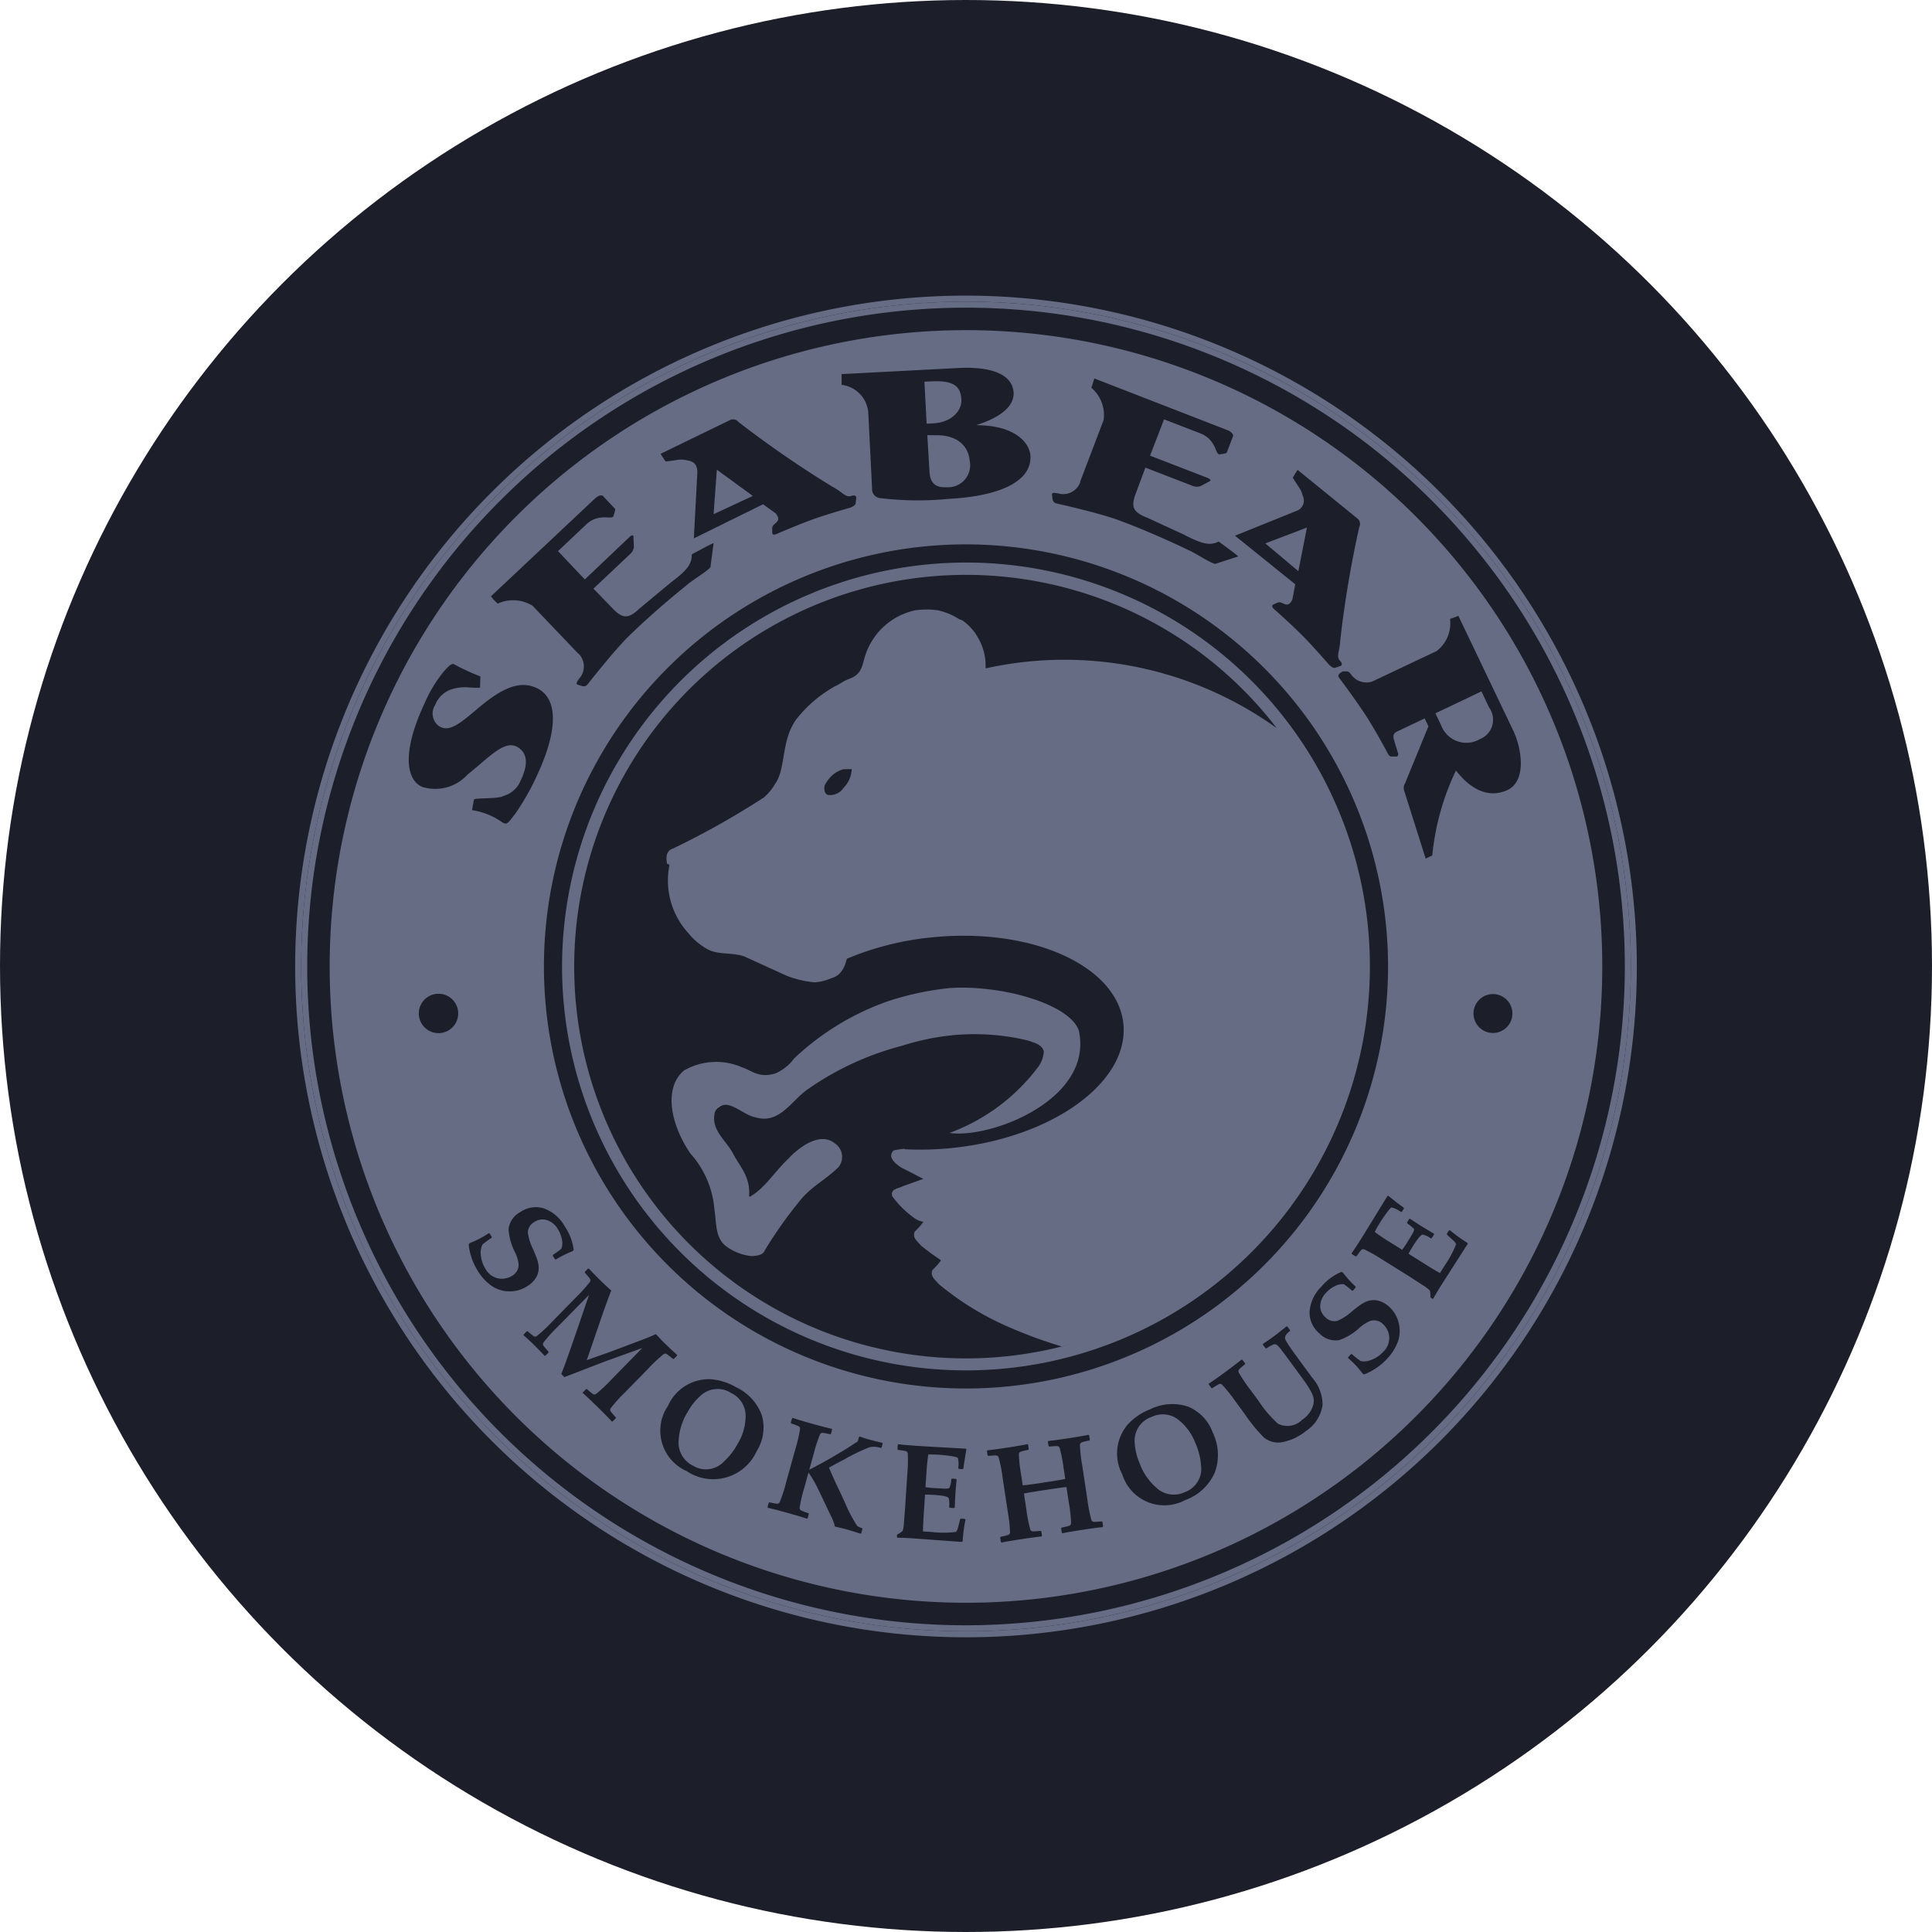
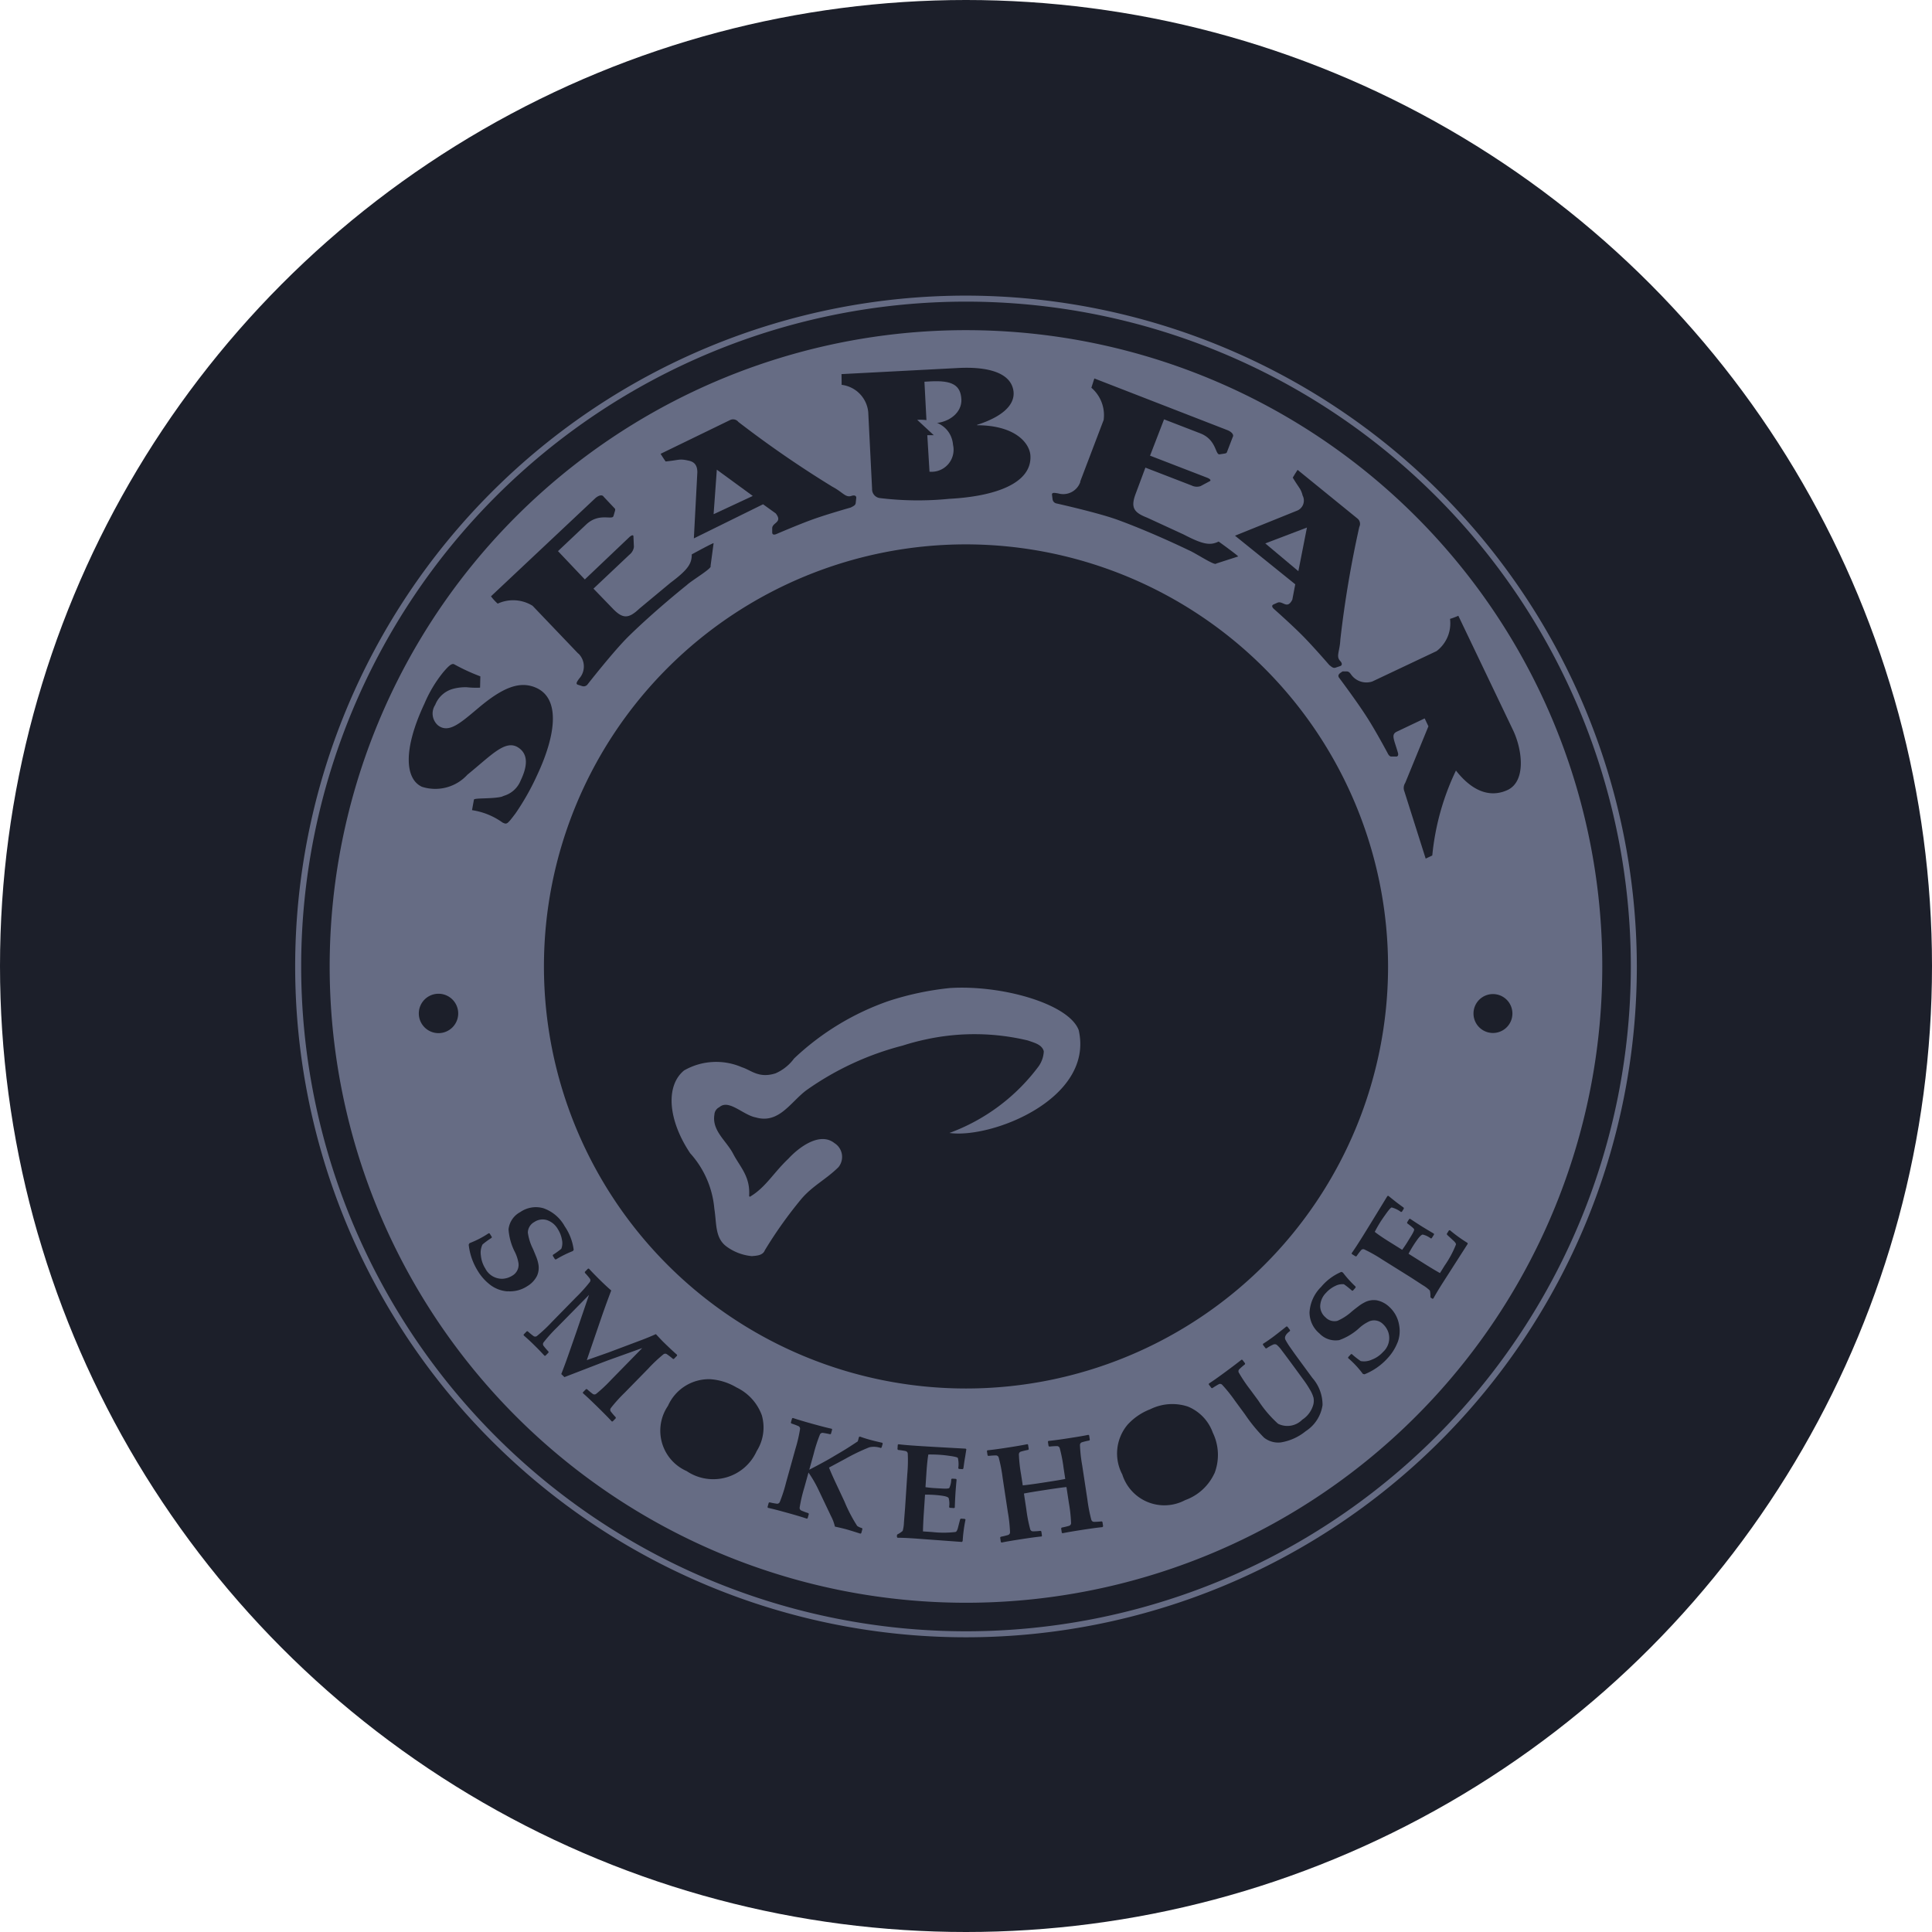
<svg xmlns="http://www.w3.org/2000/svg" width="72" height="72" viewBox="0 0 72 72">
  <defs>
    <clipPath id="clip-path-home-hero-learn">
      <rect data-name="Rectangle 237" width="50" height="50" fill="none" />
    </clipPath>
  </defs>
  <g transform="translate(-995 -1435.715)">
    <circle data-name="Ellipse 37" cx="36" cy="36" r="36" transform="translate(995 1435.715)" fill="#1c1f2a" />
    <g data-name="Group 2004" transform="translate(1006 1446.732)">
      <g data-name="Group 2003" clip-path="url(#clip-path-home-hero-learn)">
        <path data-name="Path 2298" d="M25,0A25,25,0,1,0,50,25,25.028,25.028,0,0,0,25,0m0,49.776A24.776,24.776,0,1,1,49.776,25,24.776,24.776,0,0,1,25,49.776" fill="#666c84" />
-         <path data-name="Path 2299" d="M25.982,1.206A24.776,24.776,0,1,0,50.758,25.982,24.776,24.776,0,0,0,25.982,1.206m0,49.329A24.552,24.552,0,1,1,50.535,25.982,24.58,24.58,0,0,1,25.982,50.535" transform="translate(-0.982 -0.982)" fill="#666c84" />
-         <path data-name="Path 2300" d="M170.917,225.837a1.98,1.98,0,0,0-.7-.932.944.944,0,0,0-.931-.063.932.932,0,0,0-.635.976,2.2,2.2,0,0,0,.179.742,2.22,2.22,0,0,0,.72,1,.955.955,0,0,0,.971.085.921.921,0,0,0,.6-1,2.5,2.5,0,0,0-.2-.807" transform="translate(-137.363 -183.056)" fill="#666c84" />
-         <path data-name="Path 2301" d="M78.985,219.822a.932.932,0,0,0-1.16.1,2.2,2.2,0,0,0-.473.6,2.221,2.221,0,0,0-.339,1.182.954.954,0,0,0,.533.816.921.921,0,0,0,1.153-.147,2.5,2.5,0,0,0,.511-.657,1.981,1.981,0,0,0,.3-1.126.945.945,0,0,0-.526-.771" transform="translate(-62.725 -178.918)" fill="#666c84" />
        <path data-name="Path 2302" d="M30.652,6.94A23.713,23.713,0,1,0,54.364,30.653,23.712,23.712,0,0,0,30.652,6.94M43.2,13.112c-.071-.271-.114-.251-.37-.675,0,0,.067-.12.18-.29l2.234,1.816a.254.254,0,0,1,.065.31,39.868,39.868,0,0,0-.706,4.195c-.021.454-.172.624-.006.8.049.05.1.144.012.187l-.16.054c-.095.037-.129.016-.259-.09,0,0-.589-.682-.993-1.09s-1.045-.977-1.045-.977c-.084-.069-.135-.147-.032-.194l.14-.062c.2-.084.357.272.553-.112l.109-.573L40.677,14.6l2.289-.924a.406.406,0,0,0,.235-.565m3.18,17.541A15.729,15.729,0,1,1,30.652,14.923,15.747,15.747,0,0,1,46.381,30.653m-12.3-17.631a.674.674,0,0,0,.829-.419l0-.026.872-2.291a1.343,1.343,0,0,0-.458-1.2s.053-.165.111-.346l4.951,1.923c.175.068.259.181.206.262l-.22.572c-.007.019-.033.031-.069.04l-.2.031c-.168.023-.107-.545-.724-.784l-1.346-.52-.522,1.353,2.128.822c.12.047.16.106.085.136l-.333.178a.44.44,0,0,1-.33-.024l-1.723-.666-.354.95c-.206.534-.087.718.419.915l1.365.629c.741.387.991.408,1.3.261,0,0,.736.531.726.556l-.818.264c-.039.1-.781-.4-1.029-.5,0,0-1.308-.639-2.632-1.125-.73-.268-2.308-.619-2.308-.619a.184.184,0,0,1-.127-.14l-.022-.168c-.016-.1.074-.089.223-.063M30.369,8.35c1.026-.053,1.966.143,2.054.875.058.543-.493.967-1.359,1.244v.014c1.455.006,1.965.688,1.989,1.137.054,1.035-1.325,1.517-3.032,1.606a11.718,11.718,0,0,1-2.583-.029.332.332,0,0,1-.286-.346L27.009,10a1.132,1.132,0,0,0-.992-1.022s0-.227-.005-.4Zm-8.507,1.939a.252.252,0,0,1,.308.072,39.846,39.846,0,0,0,3.5,2.412c.4.211.492.421.718.342.067-.023.172-.029.175.068l-.018.168c-.006.1-.039.124-.191.2,0,0-.867.245-1.407.439-.525.189-1.327.534-1.327.534-.1.047-.19.06-.19-.053l0-.153c.007-.214.4-.208.132-.549l-.473-.34L20.51,14.7l.13-2.464c0-.408-.277-.419-.413-.452-.276-.05-.276,0-.769.05,0,0-.08-.111-.187-.286Zm-5.041,2.929c.136-.129.274-.156.325-.073l.421.446c.014.015.013.043.006.078l-.059.2c-.051.161-.538-.138-1.019.316l-1.048.99,1,1.055L18.1,14.659c.093-.088.165-.1.159-.019l.017.378a.438.438,0,0,1-.164.287l-1.343,1.268.705.729c.393.416.611.388,1.007.015l1.156-.961c.668-.5.795-.719.795-1.06,0,0,.8-.437.814-.417l-.114.852c.075.079-.7.532-.892.715,0,0-1.14.906-2.149,1.891-.557.543-1.552,1.817-1.552,1.817a.185.185,0,0,1-.182.054l-.162-.052c-.1-.028-.048-.106.039-.228A.674.674,0,0,0,16.216,19l-.022-.015L14.5,17.212a1.374,1.374,0,0,0-1.3-.08,1.835,1.835,0,0,1-.251-.273Zm-5.827,19.92a.734.734,0,1,1,.734-.734.734.734,0,0,1-.734.734m-.629-9.187c-.585-.275-.731-1.314.108-3.1a4.858,4.858,0,0,1,.7-1.167c.2-.233.323-.35.419-.284a7.473,7.473,0,0,0,.961.442l-.01.421a3.173,3.173,0,0,1-.493-.015,1.765,1.765,0,0,0-.506.057.991.991,0,0,0-.673.6.584.584,0,0,0,.105.764c.4.306.828-.081,1.511-.655.907-.764,1.527-1,2.113-.76.928.38.8,1.716.064,3.281a9.288,9.288,0,0,1-.8,1.414c-.316.419-.323.416-.483.341a2.609,2.609,0,0,0-1.138-.462l.071-.392c.017-.069.688-.022,1.037-.109l.072-.031a.97.97,0,0,0,.634-.577c.227-.472.321-.964-.1-1.23-.478-.3-1,.3-1.883,1.015a1.621,1.621,0,0,1-1.713.448m3.2,18.809a1.2,1.2,0,0,1-.622-.229,1.86,1.86,0,0,1-.483-.536,2.314,2.314,0,0,1-.337-.977l.03-.054a3.607,3.607,0,0,0,.716-.37l.034.008.083.132-.009.032-.048.03a2.981,2.981,0,0,0-.292.218.7.7,0,0,0-.06.411,1.1,1.1,0,0,0,.163.48.7.7,0,0,0,.643.386.743.743,0,0,0,.356-.111.466.466,0,0,0,.241-.46,1.464,1.464,0,0,0-.129-.413,2.176,2.176,0,0,1-.243-.86.831.831,0,0,1,.439-.643,1.02,1.02,0,0,1,.859-.142,1.451,1.451,0,0,1,.794.672,2,2,0,0,1,.336.88L16,41.259a4.283,4.283,0,0,0-.632.314l-.035-.01-.082-.13.008-.034a3.009,3.009,0,0,0,.311-.224.577.577,0,0,0,.026-.328,1.078,1.078,0,0,0-.152-.4.739.739,0,0,0-.424-.346.552.552,0,0,0-.454.075.46.46,0,0,0-.243.393,1.959,1.959,0,0,0,.193.615q.021.047.111.268a1.4,1.4,0,0,1,.082.263.739.739,0,0,1-.043.466.944.944,0,0,1-.369.39,1.166,1.166,0,0,1-.727.186m5.26,2.864-.908.927a5.562,5.562,0,0,0-.509.566.107.107,0,0,0,0,.123,2.752,2.752,0,0,0,.187.218v.035l-.115.118h-.035q-.163-.18-.527-.537t-.548-.516v-.031l.117-.119h.035a2.65,2.65,0,0,0,.221.182.107.107,0,0,0,.123-.007,5.531,5.531,0,0,0,.555-.521l1.161-1.185L17.4,45.3q-.1.034-.708.269l-1.006.388-.117-.114q.122-.306.291-.79l.265-.76.478-1.4L15.417,44.1a5.575,5.575,0,0,0-.51.566.107.107,0,0,0,0,.123,2.7,2.7,0,0,0,.187.218v.035l-.117.119h-.033q-.19-.207-.363-.376-.2-.2-.414-.384l0-.033.117-.119h.034a2.589,2.589,0,0,0,.222.182.106.106,0,0,0,.123-.007,5.483,5.483,0,0,0,.555-.521l.908-.927a5.549,5.549,0,0,0,.509-.566.107.107,0,0,0,0-.123,2.762,2.762,0,0,0-.187-.218v-.035l.117-.119H16.6q.171.188.449.46.213.208.382.353-.073.19-.2.536l-.125.351-.586,1.709.8-.282,1.295-.487q.229-.088.48-.2.187.2.255.27.342.335.534.5l0,.033-.118.121h-.033A2.772,2.772,0,0,0,19.5,45.1a.107.107,0,0,0-.123.007,5.526,5.526,0,0,0-.555.521m4.03,3.085a1.774,1.774,0,0,1-2.612.745,1.643,1.643,0,0,1-.694-2.431,1.668,1.668,0,0,1,1.578-.992,2.215,2.215,0,0,1,.978.308,1.851,1.851,0,0,1,.941,1.037,1.647,1.647,0,0,1-.19,1.332m4.653-.131-.03.017a.771.771,0,0,0-.429-.025,7.513,7.513,0,0,0-.9.433l-.6.322q.063.165.217.5l.357.761a5.66,5.66,0,0,0,.476.914.531.531,0,0,0,.178.08l.017.033-.044.158-.03.017q-.382-.122-.53-.163-.132-.037-.421-.1a1.66,1.66,0,0,0-.15-.4l-.476-1a4.47,4.47,0,0,0-.359-.615l-.156.563a5.575,5.575,0,0,0-.173.741.106.106,0,0,0,.056.11,2.654,2.654,0,0,0,.269.1l.017.03-.044.158-.028.018q-.232-.08-.721-.216-.506-.141-.729-.188l-.018-.028.045-.161.03-.017a2.677,2.677,0,0,0,.282.053.107.107,0,0,0,.1-.065,5.484,5.484,0,0,0,.234-.724l.348-1.251a5.542,5.542,0,0,0,.173-.741.107.107,0,0,0-.056-.11,2.7,2.7,0,0,0-.269-.1l-.017-.03.045-.161.029-.015q.222.077.721.216t.729.187l.015.027-.045.163-.029.015a2.7,2.7,0,0,0-.282-.053.107.107,0,0,0-.1.065,5.532,5.532,0,0,0-.234.724l-.163.586q.554-.289.8-.434l.431-.255q.222-.132.577-.369l.045-.163.032-.016q.177.065.352.113.2.057.484.119l.017.03Zm3.116.335q-.023.129-.036.219l-.032.227-.026.025-.142-.009-.023-.026a1,1,0,0,0-.014-.382q-.025-.036-.259-.071t-.412-.047q-.212-.014-.43-.011-.044.255-.073.711l-.033.507q.192.025.311.033l.32.018c.15.008.235,0,.256-.02a.784.784,0,0,0,.073-.327l.026-.023.151.01.023.026q-.027.274-.042.5-.016.247-.026.542l-.026.02-.163-.011-.023-.026a.791.791,0,0,0-.017-.337q-.036-.055-.232-.085-.148-.022-.316-.033t-.332-.009l-.049.747q-.021.321-.028.623l.332.022a3.783,3.783,0,0,0,.877,0A.077.077,0,0,0,30.3,51.7a.442.442,0,0,0,.056-.144l.078-.3.026-.025.149.01.025.026a5.467,5.467,0,0,0-.106.8L30.5,52.1l-1.771-.13q-.444-.029-.628-.026l-.023-.026,0-.069.014-.029a.859.859,0,0,0,.2-.132,1.316,1.316,0,0,0,.048-.324l.043-.548.081-1.241a5.551,5.551,0,0,0,.018-.761.107.107,0,0,0-.077-.1,2.769,2.769,0,0,0-.284-.043l-.023-.026.011-.166.026-.02q.245.031.76.064.458.03,1.744.1l.026.021Zm5.115,2.632q-.242.022-.746.1t-.742.127l-.027-.018-.025-.165.023-.028a2.6,2.6,0,0,0,.279-.067.107.107,0,0,0,.069-.1,5.578,5.578,0,0,0-.083-.757l-.089-.585q-.125.006-.785.107-.609.093-.8.134l.089.585a5.49,5.49,0,0,0,.145.747.107.107,0,0,0,.1.077,2.619,2.619,0,0,0,.286-.019l.028.02.025.163-.018.027q-.244.022-.746.1-.52.079-.742.127L31.95,52.1l-.025-.165.021-.028a2.621,2.621,0,0,0,.279-.068.106.106,0,0,0,.068-.1,5.528,5.528,0,0,0-.083-.757L32.016,49.7a5.564,5.564,0,0,0-.146-.748.107.107,0,0,0-.1-.077,2.728,2.728,0,0,0-.286.019l-.028-.02-.025-.165.021-.025q.234-.021.746-.1t.742-.128l.025.019.026.168-.021.025a2.819,2.819,0,0,0-.279.067.107.107,0,0,0-.068.1,5.511,5.511,0,0,0,.083.757l.061.4q.258-.026.707-.095.705-.107.877-.145l-.061-.4a5.546,5.546,0,0,0-.145-.747.106.106,0,0,0-.1-.077,2.7,2.7,0,0,0-.286.018l-.03-.02-.025-.165.021-.026q.237-.021.746-.1.527-.08.742-.127l.028.018.025.168-.018.025a2.6,2.6,0,0,0-.281.068.107.107,0,0,0-.068.1,5.522,5.522,0,0,0,.083.757l.195,1.283a5.521,5.521,0,0,0,.146.747.106.106,0,0,0,.1.077,2.563,2.563,0,0,0,.286-.018l.028.02.025.163Zm4.173-2.006a1.908,1.908,0,0,1-1.093,1,1.644,1.644,0,0,1-2.34-.956,1.668,1.668,0,0,1,.195-1.854,2.215,2.215,0,0,1,.847-.578,1.851,1.851,0,0,1,1.4-.1,1.648,1.648,0,0,1,.93.972,1.9,1.9,0,0,1,.065,1.513M43.939,47a1.394,1.394,0,0,1-.627.972,1.963,1.963,0,0,1-.932.419.847.847,0,0,1-.624-.181,5.966,5.966,0,0,1-.706-.863l-.375-.51a5.512,5.512,0,0,0-.476-.594.107.107,0,0,0-.121-.024,2.663,2.663,0,0,0-.245.149l-.034-.005-.1-.132.005-.034q.2-.127.615-.433t.6-.456l.034.005.1.132-.005.034a2.732,2.732,0,0,0-.216.189.107.107,0,0,0-.013.122,5.567,5.567,0,0,0,.425.632l.3.407a4.34,4.34,0,0,0,.739.867.778.778,0,0,0,.9-.152.976.976,0,0,0,.413-.565.593.593,0,0,0,.006-.257,1.217,1.217,0,0,0-.134-.3,3.731,3.731,0,0,0-.223-.342l-.3-.411q-.38-.518-.524-.705a1.11,1.11,0,0,0-.193-.214.142.142,0,0,0-.114-.011,1.379,1.379,0,0,0-.264.148l-.034-.005-.1-.132.005-.034q.18-.114.361-.247.136-.1.513-.4l.034.005.1.132-.005.035q-.232.171-.171.317a2.555,2.555,0,0,0,.2.318q.12.176.359.5l.447.609A1.522,1.522,0,0,1,43.939,47m2.8-2.346a1.868,1.868,0,0,1-.386.61,2.31,2.31,0,0,1-.85.588l-.06-.014a3.592,3.592,0,0,0-.549-.589l0-.035L45,45.1h.033l.042.038a2.913,2.913,0,0,0,.289.222.7.7,0,0,0,.411-.053,1.091,1.091,0,0,0,.419-.287.7.7,0,0,0,.2-.724.743.743,0,0,0-.2-.313.467.467,0,0,0-.508-.107,1.477,1.477,0,0,0-.362.236,2.17,2.17,0,0,1-.763.466.831.831,0,0,1-.738-.249,1.02,1.02,0,0,1-.369-.788,1.453,1.453,0,0,1,.433-.946,1.994,1.994,0,0,1,.756-.561l.055.027a4.258,4.258,0,0,0,.473.524v.036l-.1.114-.035,0a3,3,0,0,0-.3-.239.579.579,0,0,0-.323.064,1.073,1.073,0,0,0-.342.254.738.738,0,0,0-.219.5.551.551,0,0,0,.2.417.459.459,0,0,0,.443.128,1.96,1.96,0,0,0,.54-.352c.027-.022.1-.082.228-.179a1.44,1.44,0,0,1,.232-.15.738.738,0,0,1,.46-.084.945.945,0,0,1,.476.25A1.166,1.166,0,0,1,46.79,44a1.2,1.2,0,0,1-.052.661m1.652-2.172q-.236.377-.321.54l-.034.008L47.977,43l-.019-.026a.858.858,0,0,0-.019-.242,1.3,1.3,0,0,0-.262-.2l-.462-.3-1.055-.659A5.546,5.546,0,0,0,45.5,41.2a.106.106,0,0,0-.121.022,2.689,2.689,0,0,0-.173.229l-.033.008-.142-.088-.006-.033q.143-.2.417-.639.243-.39.914-1.489l.031-.012.214.171q.1.081.176.136l.184.135.01.035-.075.12-.034.008a1,1,0,0,0-.343-.168q-.044,0-.185.194t-.236.341q-.113.18-.213.374.2.159.591.4l.431.269q.113-.157.176-.259l.168-.273q.117-.192.1-.235t-.254-.219l-.008-.034.08-.129.034-.008q.228.154.421.275.21.131.465.279l.006.032-.087.139-.034.008a.781.781,0,0,0-.3-.144q-.065.005-.185.164-.089.12-.179.263t-.165.288l.635.4q.272.171.535.32l.176-.282a3.794,3.794,0,0,0,.416-.771.082.082,0,0,0,0-.047.427.427,0,0,0-.1-.117l-.227-.211-.01-.035.079-.126.035-.01a5.494,5.494,0,0,0,.658.475l.008.034Zm1.9-9.357a.725.725,0,1,1,.725-.724.725.725,0,0,1-.725.724M48.69,17.7A2.634,2.634,0,0,0,49,17.584l2.038,4.261c.345.722.493,1.888-.191,2.226-.535.255-1.223.189-1.936-.719a9.417,9.417,0,0,0-.882,3.165l-.246.117-.792-2.5a.345.345,0,0,1,.029-.32l.865-2.111-.14-.294-1.051.5c-.207.109-.086.29.049.762.043.122-.01.169-.082.159l-.176,0c-.043-.012-.083-.048-.121-.128,0,0-.458-.86-.8-1.383-.371-.577-1.016-1.436-1.016-1.436-.062-.111.053-.167.139-.226l.142,0c.1,0,.137.066.179.123a.7.7,0,0,0,.784.254L48.19,18.9a1.3,1.3,0,0,0,.5-1.2" transform="translate(-5.652 -5.653)" fill="#666c84" />
        <path data-name="Path 2303" d="M126.756,18.764c.612-.032,1.056-.424,1.032-.894-.028-.537-.354-.711-1.153-.669l-.224.013.082,1.565Z" transform="translate(-102.96 -14.005)" fill="#666c84" />
-         <path data-name="Path 2304" d="M127.231,28.026l-.242,0,.082,1.36c.02.388.194.6.618.577a.822.822,0,0,0,.877-1c-.049-.557-.5-.977-1.335-.933" transform="translate(-103.431 -22.824)" fill="#666c84" />
-         <path data-name="Path 2305" d="M230.737,81.29a.778.778,0,0,0,.33-1.175l-.285-.6-1.715.818.221.464a1,1,0,0,0,1.449.49" transform="translate(-186.573 -64.767)" fill="#666c84" />
+         <path data-name="Path 2304" d="M127.231,28.026l-.242,0,.082,1.36a.822.822,0,0,0,.877-1c-.049-.557-.5-.977-1.335-.933" transform="translate(-103.431 -22.824)" fill="#666c84" />
        <path data-name="Path 2306" d="M84.18,34.971l-.12,1.658,1.459-.68Z" transform="translate(-68.466 -28.484)" fill="#666c84" />
        <path data-name="Path 2307" d="M196.112,48.219l.32-1.626-1.553.591Z" transform="translate(-158.726 -37.95)" fill="#666c84" />
-         <path data-name="Path 2308" d="M53.616,68.671A15.053,15.053,0,1,0,68.669,53.618,15.07,15.07,0,0,0,53.616,68.671m26.629-8.885A13.561,13.561,0,0,0,69.4,57.563v-.189a2.088,2.088,0,0,0-.349-1.062c-.125-.225-.524-.6-.611-.567a2.431,2.431,0,0,0-.807-.345,3,3,0,0,0-.865,0,2.512,2.512,0,0,0-1.876,1.76c-.108.376-.136.642-.607.807-.194.071-.319.188-.487.257a4.809,4.809,0,0,0-1.448,1.231c-.581.8-.383,1.825-.786,2.4a2.069,2.069,0,0,1-.419.512,30.333,30.333,0,0,1-3.408,1.916.309.309,0,0,0-.22.256.832.832,0,0,0,.017.32c.03-.04.06.017.084.039a2.905,2.905,0,0,0,.707,2.533,2.391,2.391,0,0,0,.716.6c.4.215.92.11,1.364.265l1.572.717a3.763,3.763,0,0,0,1.047.249,1.813,1.813,0,0,0,.623-.152c.489-.126.55-.666.585-.727a10.874,10.874,0,0,1,3.127-.792c3.735-.393,6.948,1.045,7.175,3.21s-2.616,4.24-6.351,4.632a11.521,11.521,0,0,1-1.8.05l0-.017a3.726,3.726,0,0,0-.406.059c-.285.264.143.562.334.669.323.155.5.262.77.392l-.77.277c-.192.1-.455.088-.393.364a3.479,3.479,0,0,0,.8.8.779.779,0,0,0,.363.16,2.289,2.289,0,0,1-.32.364c-.105.233.109.367.233.523a9.149,9.149,0,0,0,.746.545,2.294,2.294,0,0,1-.32.363c-.1.233.109.368.233.524a10.74,10.74,0,0,0,2.58,1.589,17.323,17.323,0,0,0,2,.737c.138-.032.275-.07.411-.106a14.6,14.6,0,1,1,7.609-22.934M64.412,61.316a1.052,1.052,0,0,1-.306.7.6.6,0,0,1-.582.262c-.114-.027-.164-.209-.116-.364a1.374,1.374,0,0,1,.306-.393,1.032,1.032,0,0,1,.392-.2Z" transform="translate(-43.67 -43.671)" fill="#666c84" />
        <path data-name="Path 2309" d="M77.217,147.275c.09.556.018,1.093.46,1.413a1.88,1.88,0,0,0,.938.354c.168-.015.408-.021.483-.216a15.887,15.887,0,0,1,1.385-1.942c.421-.478.895-.7,1.357-1.154a.606.606,0,0,0-.147-.9c-.538-.428-1.316.146-1.715.58-.572.542-.846,1.072-1.439,1.422l-.026-.031c.051-.729-.337-1.077-.593-1.57s-.8-.862-.7-1.464a.328.328,0,0,1,.185-.276c.352-.31.883.293,1.353.381.879.259,1.315-.6,1.915-1.03a10.9,10.9,0,0,1,3.56-1.645,8.917,8.917,0,0,1,.867-.231,8.527,8.527,0,0,1,3.807.041c.246.088.521.152.588.4a1.053,1.053,0,0,1-.189.557,7.261,7.261,0,0,1-3.327,2.488c1.562.223,5.4-1.27,4.817-3.833-.37-.983-2.867-1.69-4.8-1.568a10.928,10.928,0,0,0-2.291.486,9.809,9.809,0,0,0-3.516,2.14,1.7,1.7,0,0,1-.691.553c-.624.2-.909-.12-1.251-.226a2.408,2.408,0,0,0-2.157.118c-.7.574-.6,1.851.227,3.086a3.537,3.537,0,0,1,.9,2.064" transform="translate(-61.596 -113.247)" fill="#666c84" />
      </g>
    </g>
  </g>
</svg>